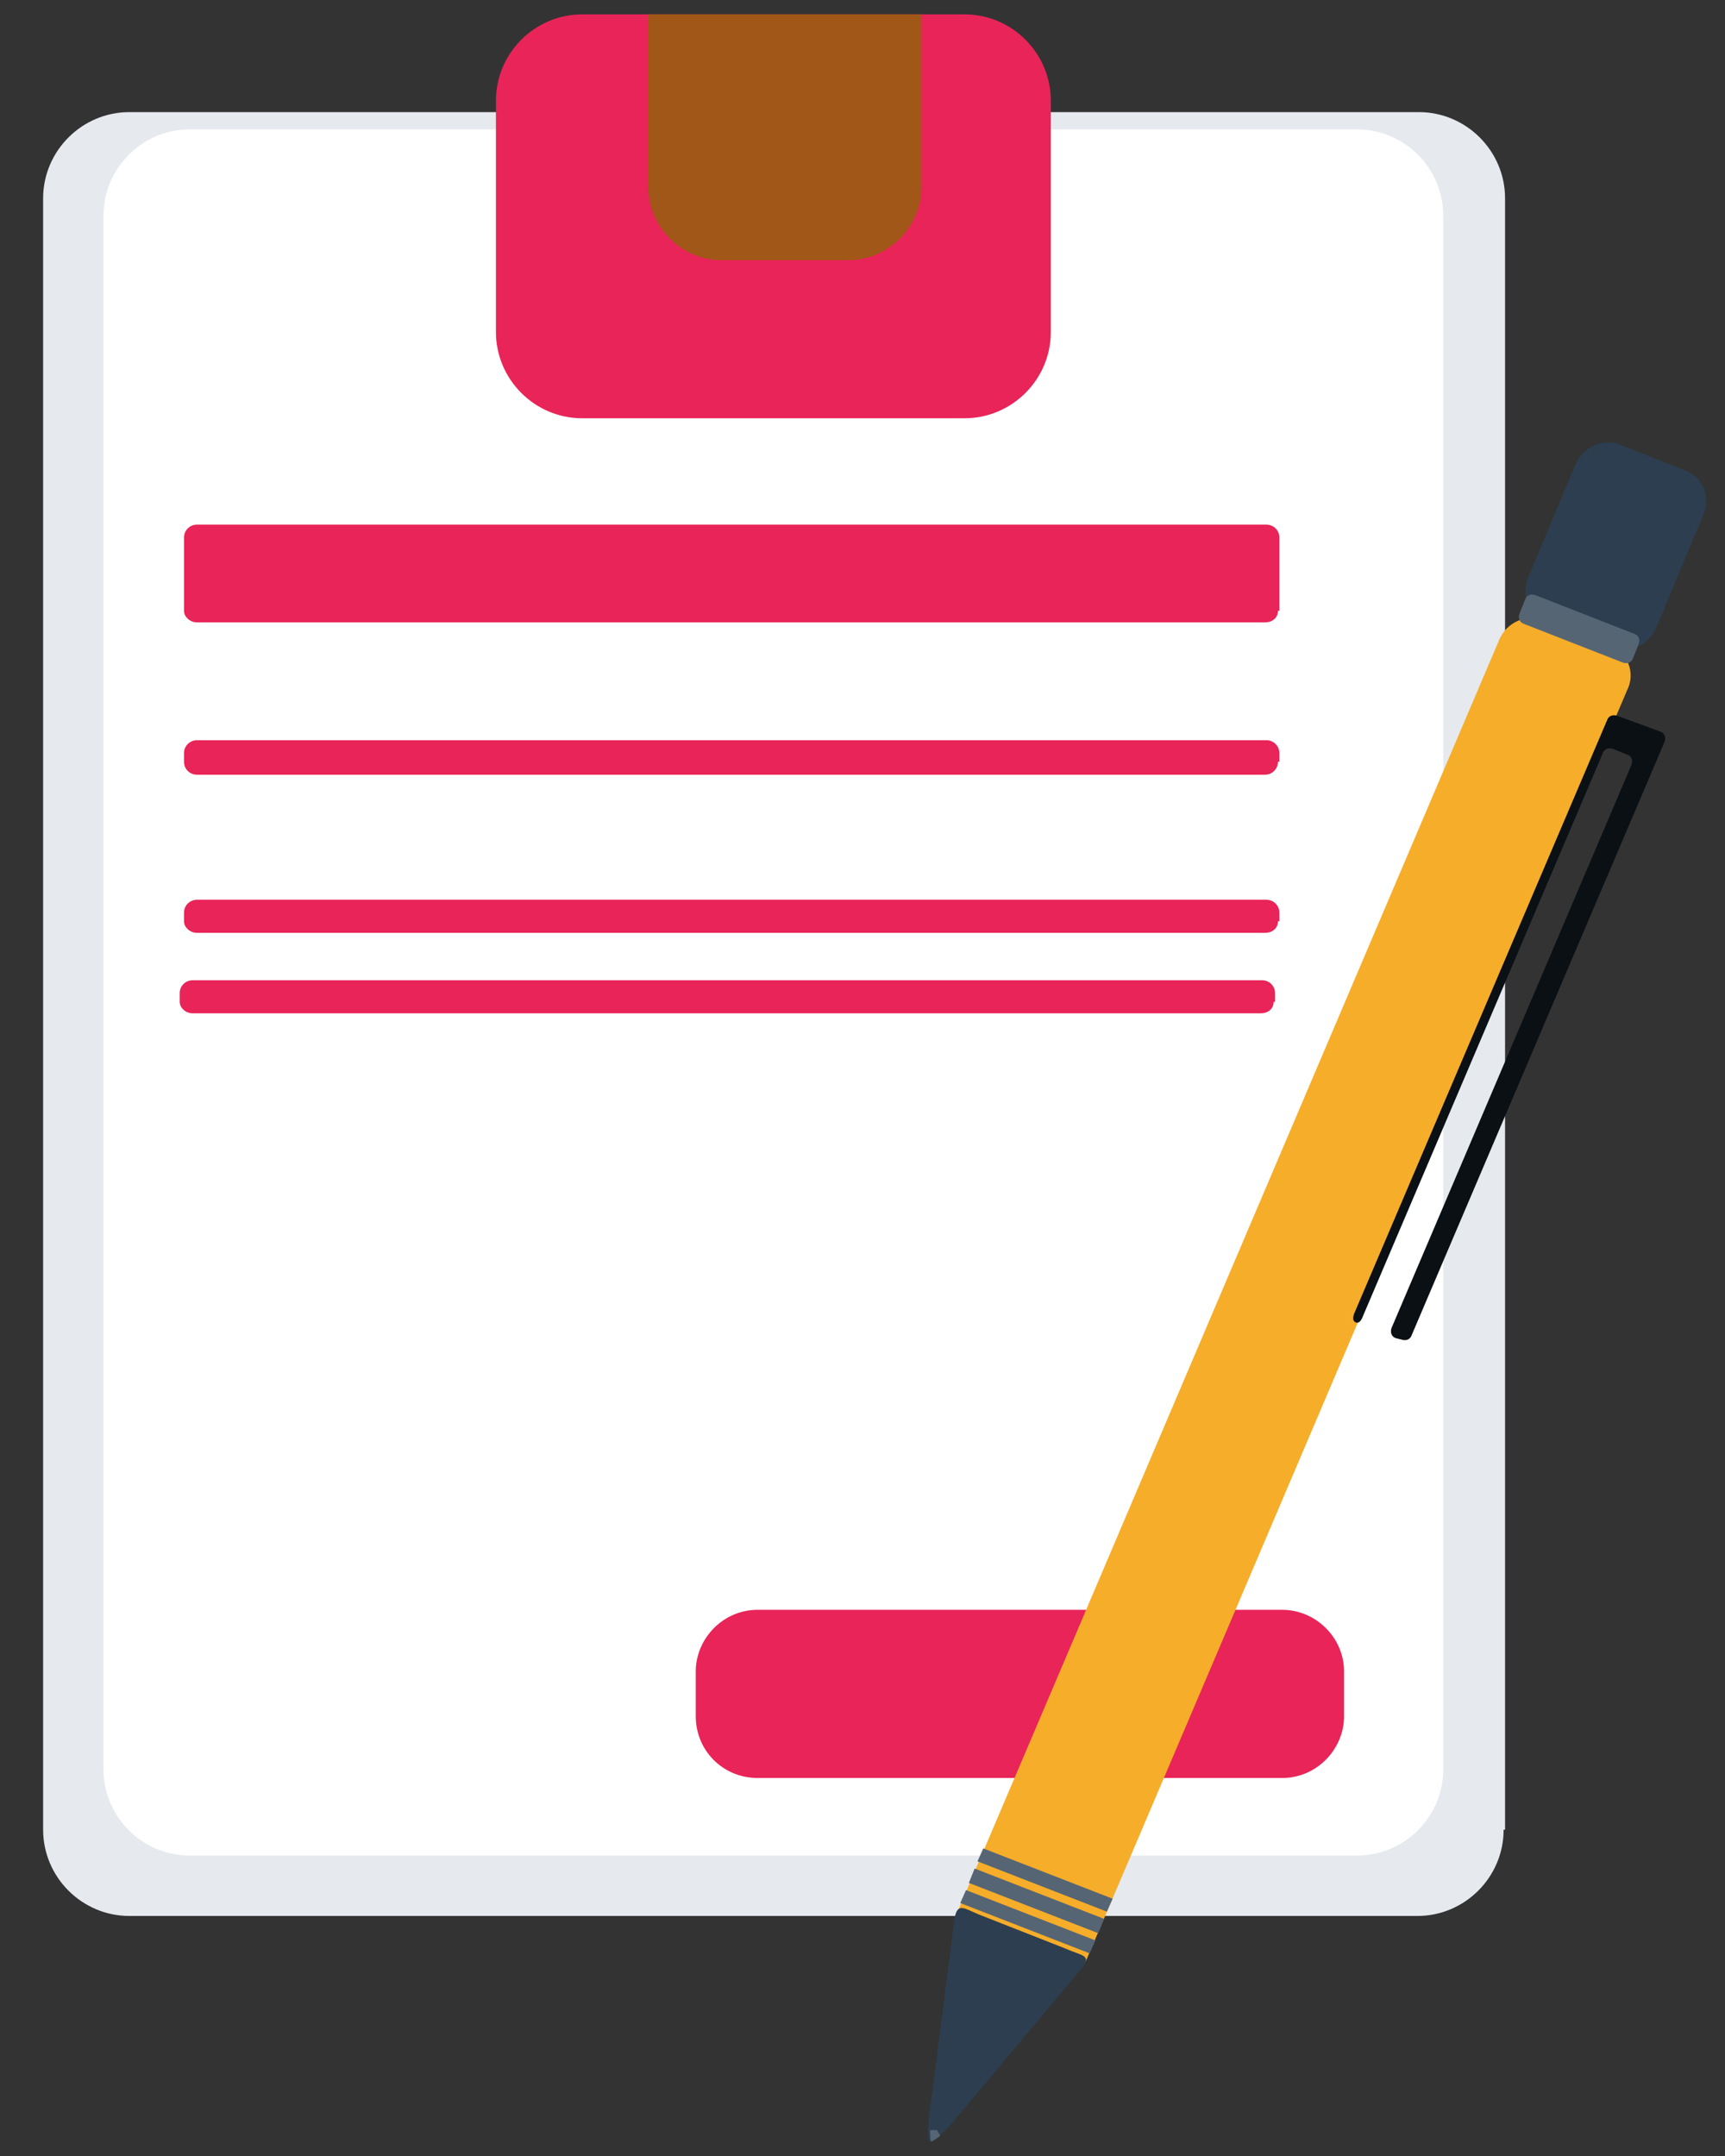
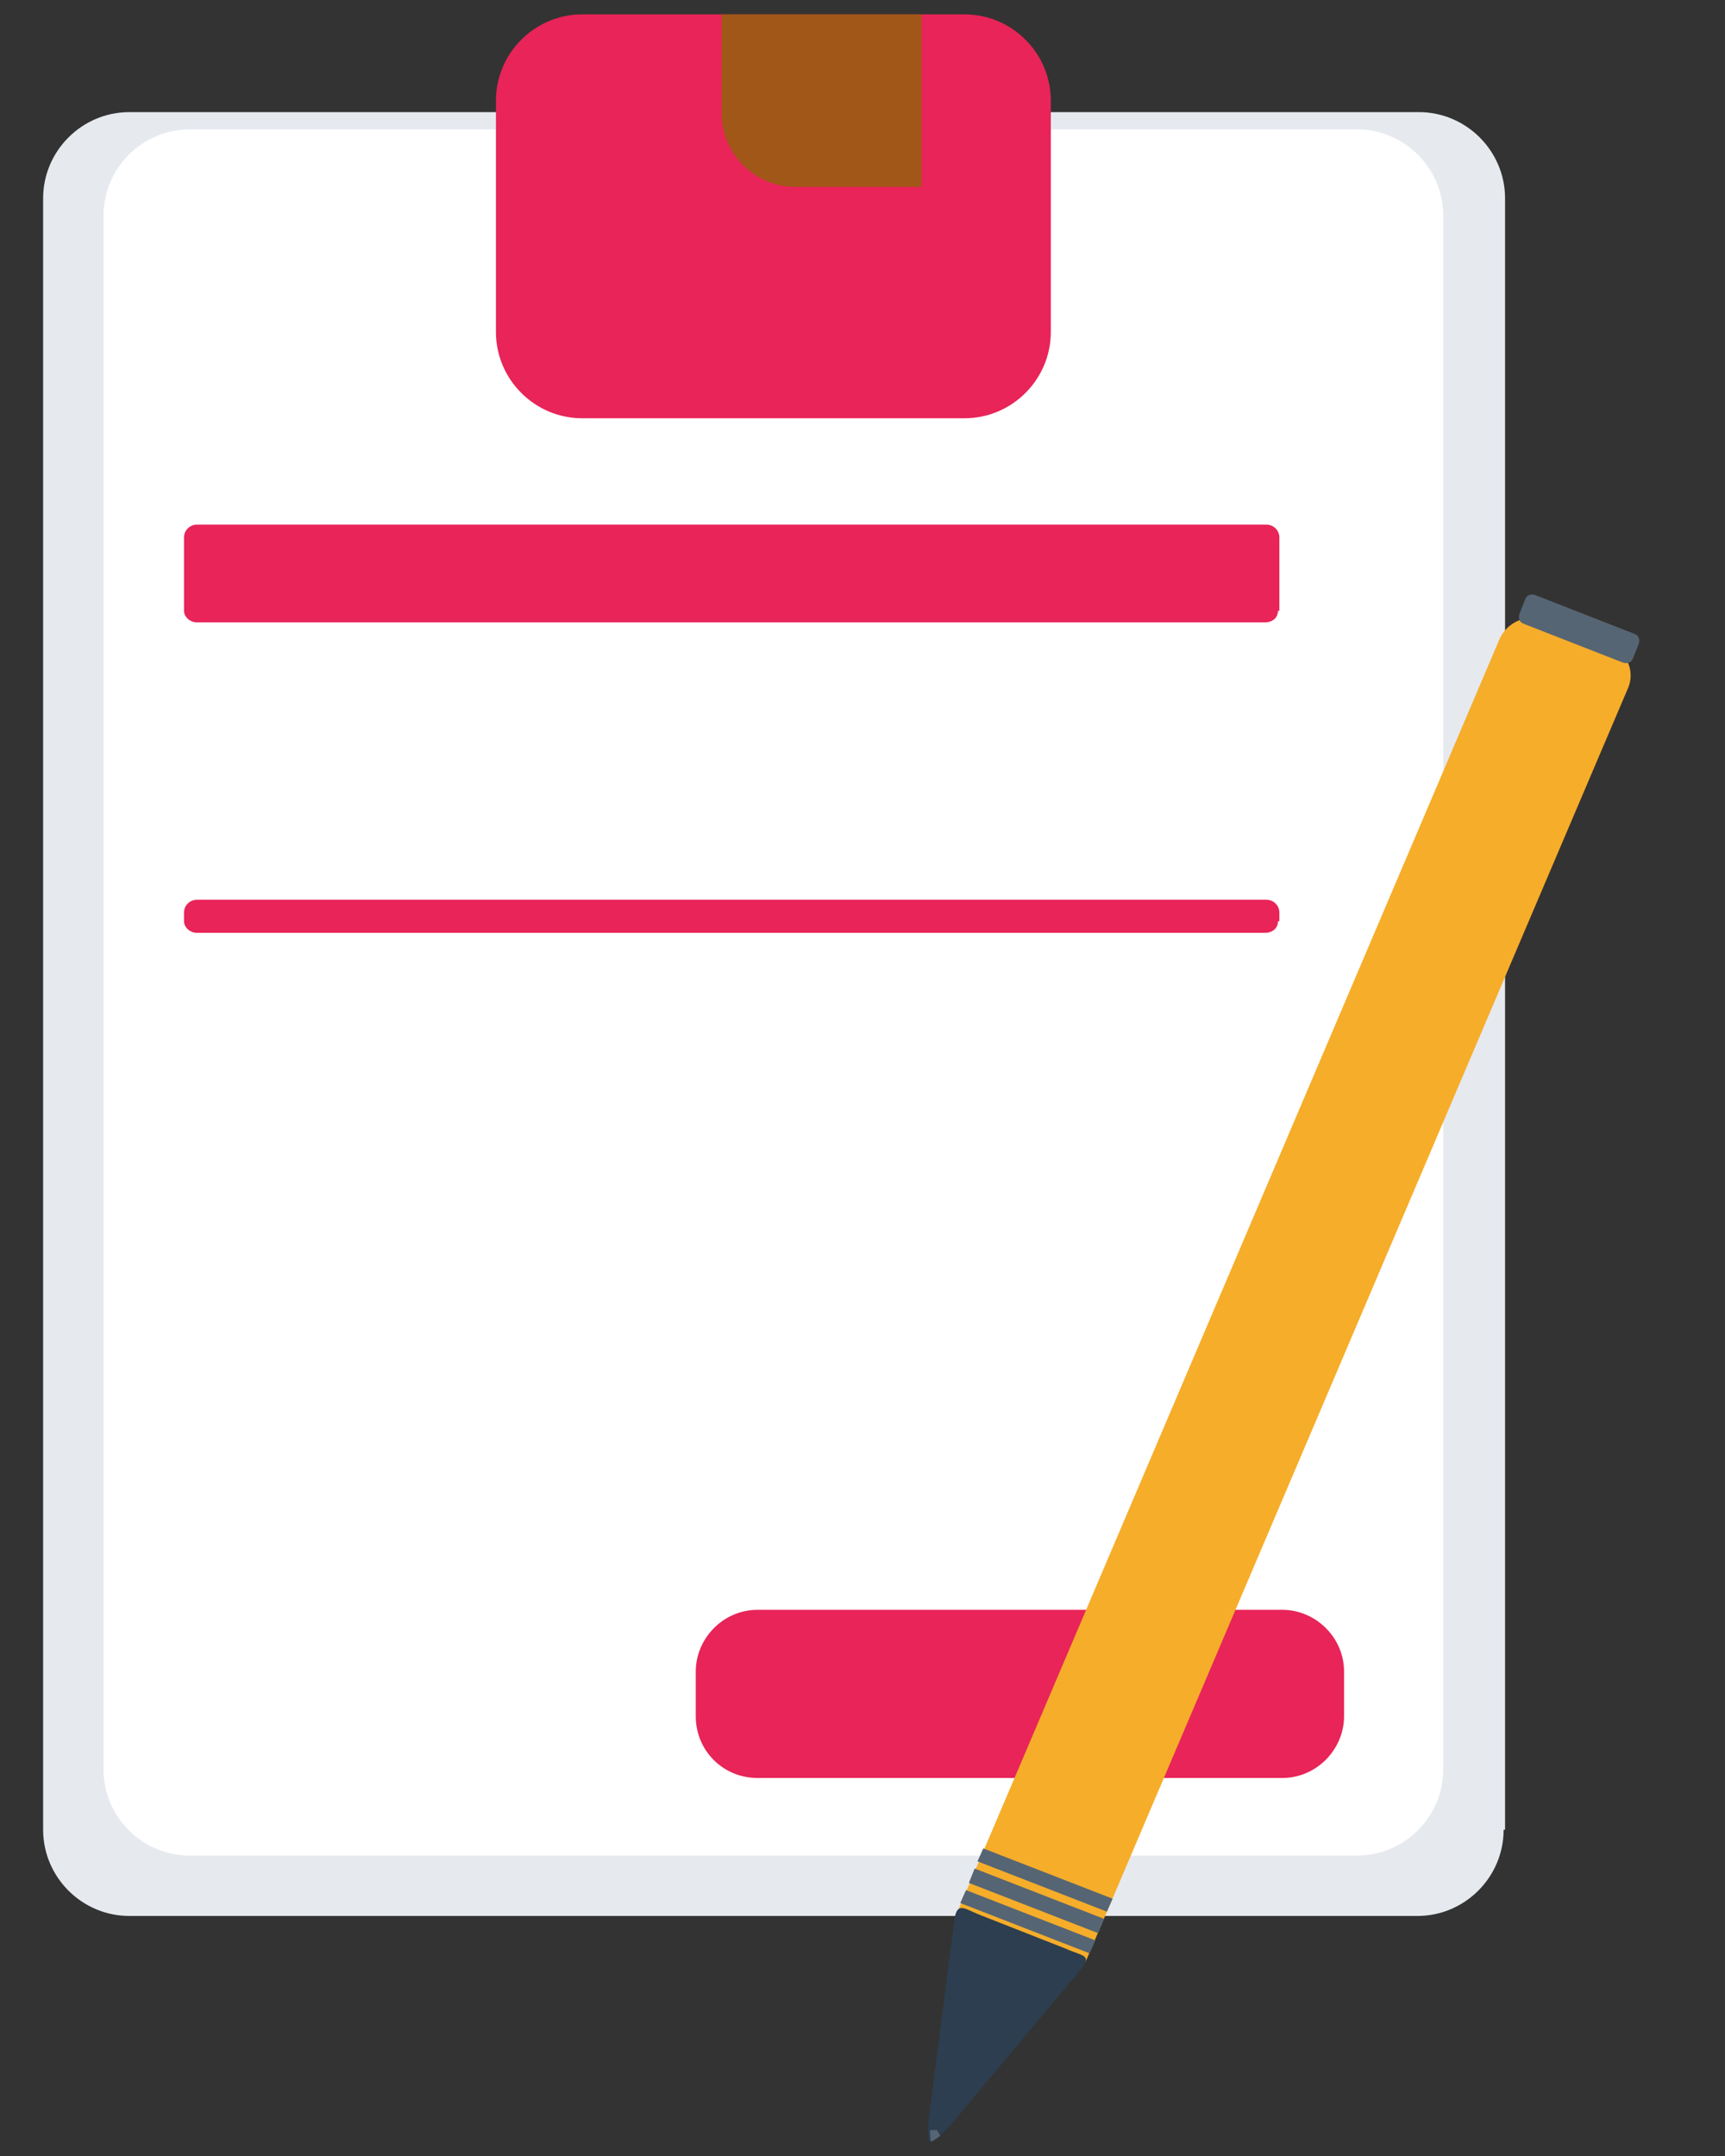
<svg xmlns="http://www.w3.org/2000/svg" version="1.1" id="Layer_1" x="0px" y="0px" viewBox="0 0 120 150" style="enable-background:new 0 0 120 150;" xml:space="preserve">
  <rect x="0" y="0" width="120" height="150" fill="#333333" stroke="none" />
  <style type="text/css">
	.st0{fill:#E6E9EE;}
	.st1{fill:#FFFFFF;}
	.st2{fill:#E82458;}
	.st3{fill:#A15717;}
	.st4{fill:#F6AD2A;}
	.st5{fill:#2C3E50;}
	.st6{fill:#566573;}
	.st7{fill:#0B1014;}
</style>
  <g>
    <path class="st0" d="M104.6,127.3c0,3.3-2.7,6-6,6H9c-3.3,0-6-2.7-6-6V13.8c0-3.3,2.7-6,6-6h89.7c3.3,0,6,2.7,6,6V127.3z" />
    <path class="st1" d="M100.4,123.1c0,3.3-2.7,6-6,6H13.2c-3.3,0-6-2.7-6-6V15c0-3.3,2.7-6,6-6h81.2c3.3,0,6,2.7,6,6V123.1z" />
    <path class="st2" d="M73.1,7v16.1c0,3.3-2.7,6-6,6H40.5c-3.3,0-6-2.7-6-6V7c0-3.3,2.7-6,6-6h26.6C70.4,1,73.1,3.7,73.1,7z" />
    <path class="st2" d="M88.9,42.5c0,0.5-0.4,0.8-0.9,0.8H13.7c-0.5,0-0.9-0.4-0.9-0.8v-5.1c0-0.5,0.4-0.9,0.9-0.9h74.4   c0.5,0,0.9,0.4,0.9,0.9V42.5z" />
-     <path class="st2" d="M88.9,53c0,0.5-0.4,0.9-0.9,0.9H13.7c-0.5,0-0.9-0.4-0.9-0.9v-0.6c0-0.5,0.4-0.9,0.9-0.9h74.4   c0.5,0,0.9,0.4,0.9,0.9V53z" />
    <path class="st2" d="M88.9,64.1c0,0.5-0.4,0.8-0.9,0.8H13.7c-0.5,0-0.9-0.4-0.9-0.8v-0.6c0-0.5,0.4-0.9,0.9-0.9h74.4   c0.5,0,0.9,0.4,0.9,0.9V64.1z" />
-     <path class="st2" d="M88.6,69.7c0,0.5-0.4,0.8-0.9,0.8H13.4c-0.5,0-0.9-0.4-0.9-0.8v-0.6c0-0.5,0.4-0.9,0.9-0.9h74.4   c0.5,0,0.9,0.4,0.9,0.9V69.7z" />
    <path class="st2" d="M93.5,119.4c0,2.3-1.9,4.3-4.3,4.3H52.7c-2.4,0-4.3-1.9-4.3-4.3v-3.1c0-2.3,1.9-4.3,4.3-4.3h36.5   c2.3,0,4.3,1.9,4.3,4.3V119.4z" />
-     <path class="st3" d="M64.1,1v12c0,2.8-2.3,5.1-5.1,5.1h-8.8c-2.8,0-5.1-2.3-5.1-5.1V1H64.1z" />
+     <path class="st3" d="M64.1,1v12h-8.8c-2.8,0-5.1-2.3-5.1-5.1V1H64.1z" />
  </g>
  <g>
    <path class="st4" d="M104.3,44.5c0.5-1.2,1.9-1.8,3-1.4l4.8,1.9c1.1,0.4,1.7,1.8,1.1,3l-37.6,88.3c-0.5,1.2-1.9,1.8-3,1.4l-4.8-1.9   c-1.1-0.4-1.7-1.8-1.1-3L104.3,44.5z" />
-     <path class="st5" d="M118.5,35.8c0.5-1.2,0-2.5-1.1-3l-4.8-1.9c-1.1-0.4-2.5,0.2-3,1.4l-3.3,7.9c-0.5,1.2,0,2.5,1.1,3l4.8,1.9   c1.1,0.4,2.5-0.2,3-1.4L118.5,35.8z" />
    <path class="st5" d="M75.2,137l-8.7,10.4c-0.6,0.7-1.1,1.2-1.5,1.5c-0.1,0.1-0.2,0.1-0.3,0.1c-0.1,0-0.1-0.1-0.1-0.3   c-0.1-0.4,0-1.2,0.1-2l1.7-13.2c0.2-1.2,0.7-0.7,1.7-0.3l6.1,2.4C75.3,136.1,76,136,75.2,137z" />
    <path class="st6" d="M113.6,45.8c-0.1,0.3-0.4,0.4-0.7,0.3l-6.9-2.7c-0.3-0.1-0.4-0.4-0.3-0.7l0.4-1c0.1-0.3,0.4-0.4,0.7-0.3   l6.9,2.7c0.3,0.1,0.4,0.4,0.3,0.7L113.6,45.8z" />
    <polygon class="st6" points="75.8,135.9 66.8,132.4 67.2,131.5 76.2,135  " />
    <polygon class="st6" points="76.4,134.5 67.4,131 67.8,130 76.8,133.5  " />
    <polygon class="st6" points="77,133 68,129.5 68.4,128.6 77.4,132.1  " />
    <path class="st6" d="M65.4,148.6c-0.1,0.1-0.6,0.4-0.6,0.4c-0.1,0-0.1-0.6-0.1-0.8c0.1,0,0.4,0,0.5,0   C65.2,148.3,65.4,148.5,65.4,148.6z" />
-     <path class="st7" d="M112.5,49.8c-0.3-0.1-0.6,0-0.7,0.3L94.2,91.4c-0.1,0.3-0.1,0.5,0.1,0.6c0.2,0.1,0.4-0.1,0.5-0.4l16.7-39.2   c0.1-0.3,0.4-0.4,0.7-0.3l1,0.4c0.3,0.1,0.4,0.4,0.3,0.7L96.8,92.4c-0.1,0.3,0,0.6,0.3,0.7l0.4,0.1c0.3,0.1,0.6,0,0.7-0.3   l17.6-41.3c0.1-0.3,0-0.6-0.3-0.7L112.5,49.8z" />
  </g>
</svg>